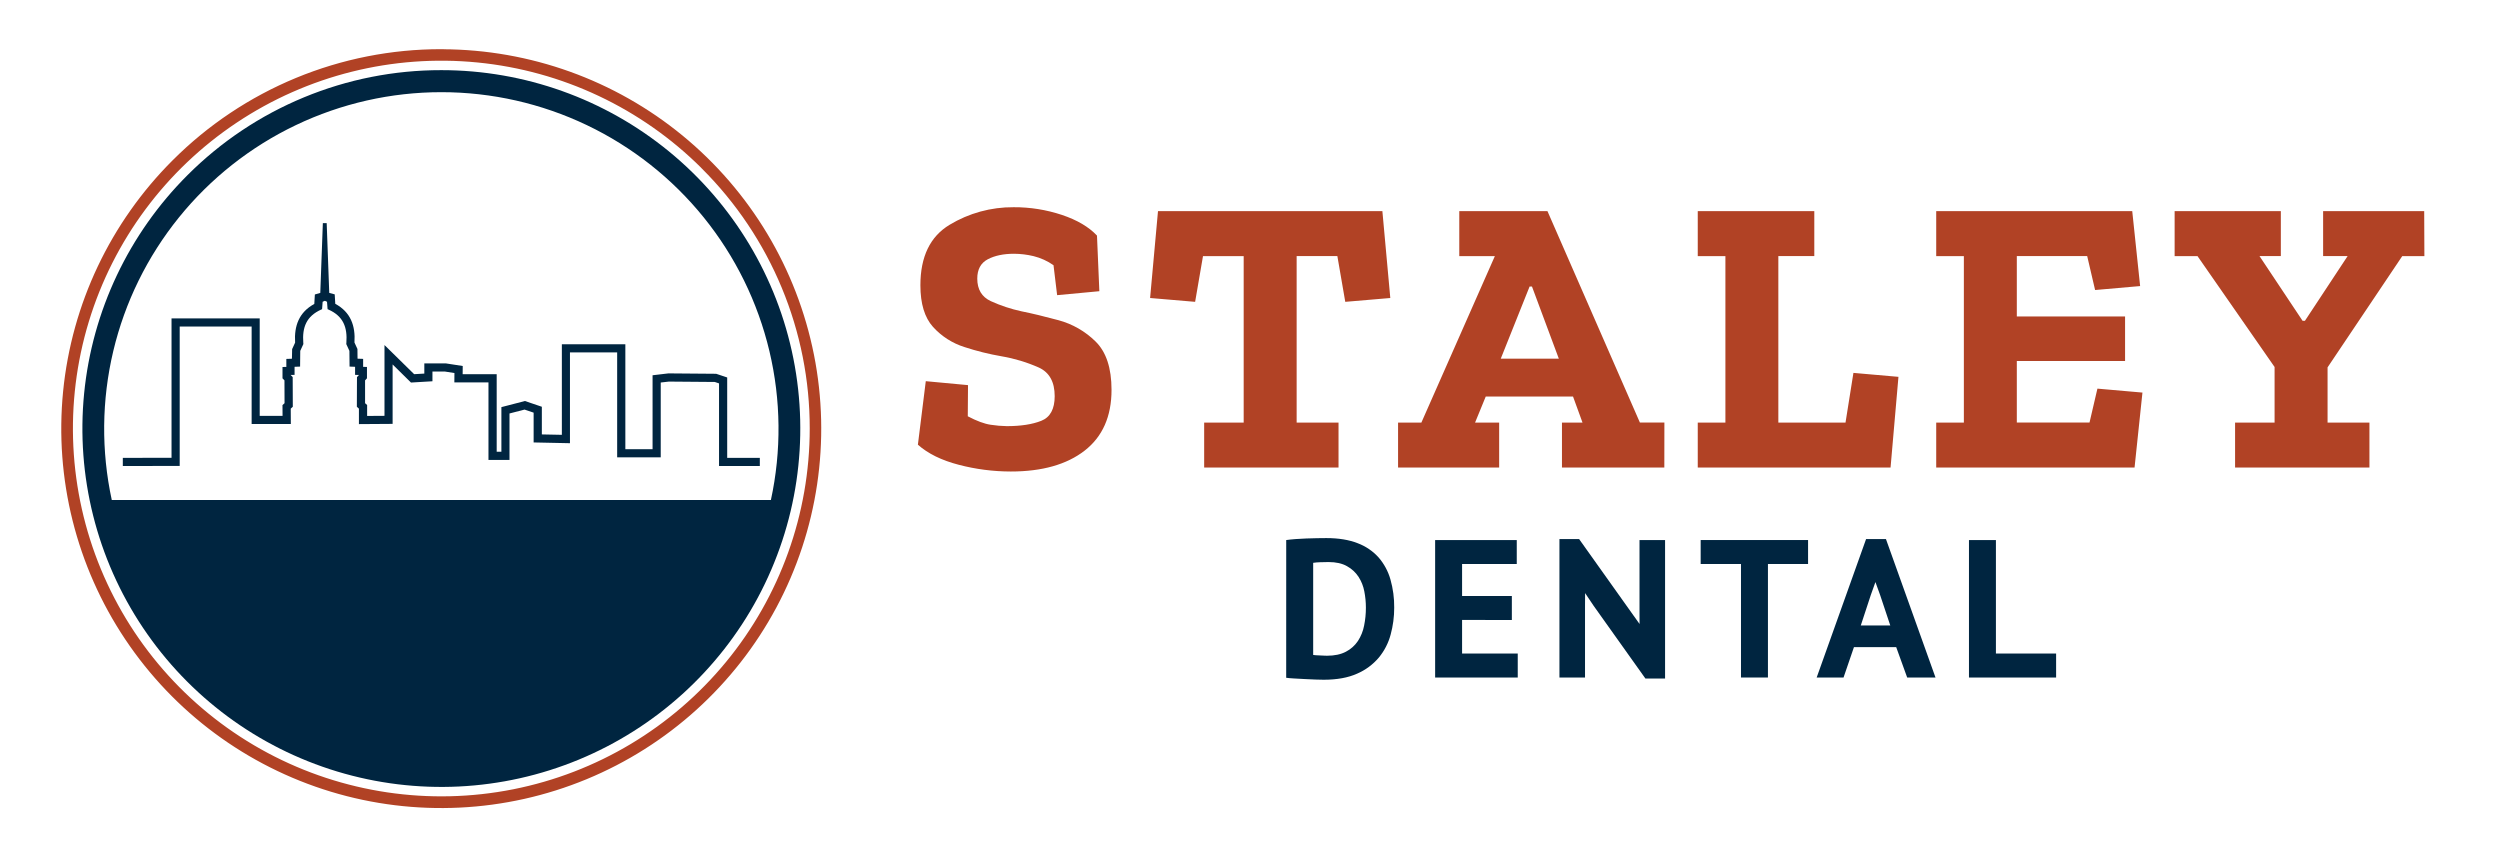
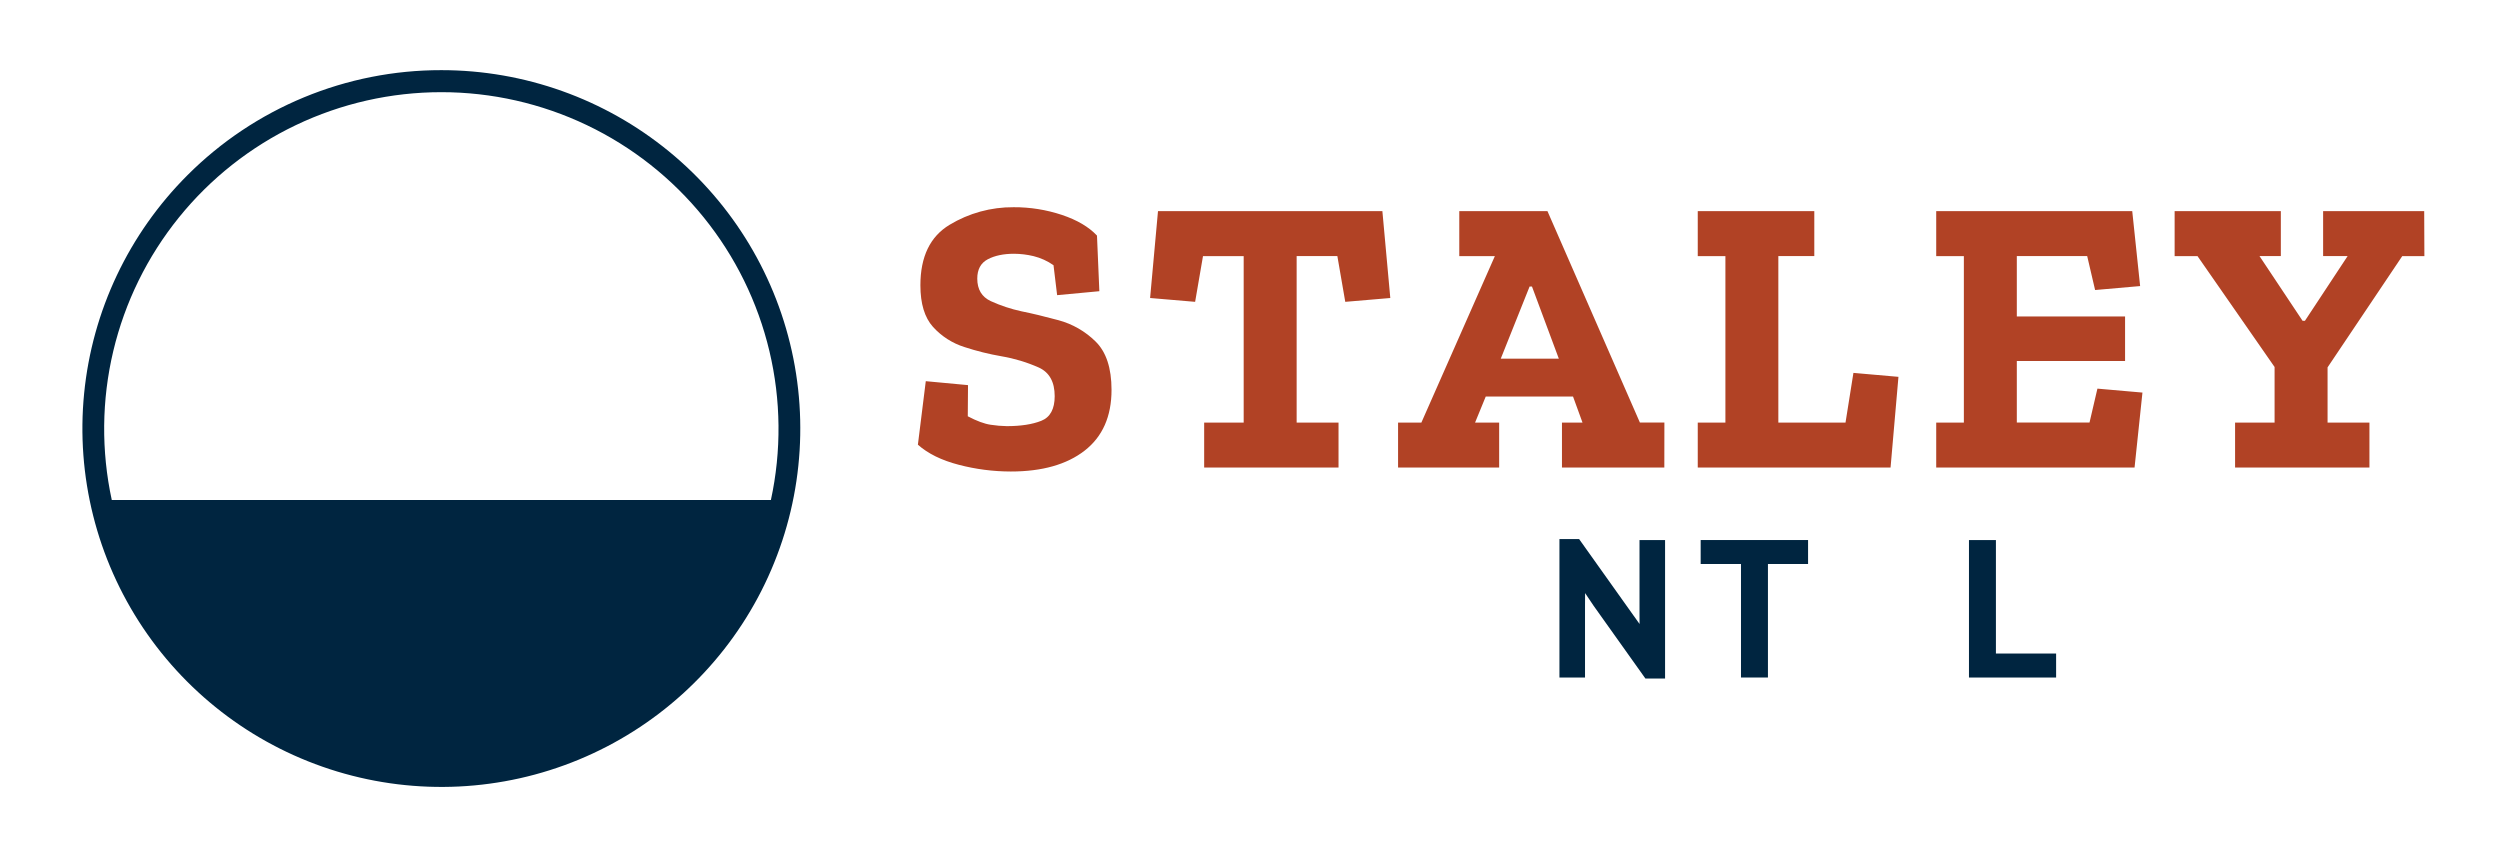
<svg xmlns="http://www.w3.org/2000/svg" width="731" height="248" viewBox="0 0 731 248" fill="none">
  <path d="M708.891 74.894H702.414L680.582 107.419v16.15h12.242v13.146H653.537V123.569H665.088V107.31L642.563 74.902H635.862V61.733H666.917V74.883H660.68l12.59 18.915H673.966l12.475-18.915H679.28V61.733h29.558L708.891 74.894zM624.143 136.715H566.148V123.569H574.234V74.894H566.148V61.733h57.318L625.774 83.647 612.608 84.802 610.295 74.883H589.717V92.528h31.654V105.562H589.717v17.995h21.256L613.285 113.635l13.167 1.154L624.143 136.715zm-71.345.0H496.423V123.569H504.509V74.894H496.423V61.733h34.079V74.883H519.988V123.569h19.64L541.94 109.033 555.107 110.187 552.798 136.715zm-96.994-31.833L447.947 83.775H447.255L438.821 104.882H455.804zm30.846 31.833H456.717V123.569H462.726L459.957 115.955H434.428l-3.12 7.614H438.353v13.146H408.795V123.569H415.608l21.488-48.675H426.694V61.733h25.78l27.033 61.824H486.669L486.65 136.715zM406.523 87.137l-13.166 1.121L391.044 74.879H379.139V123.569h12.246v13.146H352.098V123.569h11.554V74.894H351.754l-2.298 13.363-13.166-1.121L338.598 61.733h65.609L406.523 87.137zM325.012 113.994C325.012 121.762 322.393 127.683 317.155 131.758 311.917 135.832 304.717 137.869 295.555 137.869 290.428 137.864 285.323 137.205 280.364 135.908 275.32 134.601 271.329 132.641 268.391 130.028L270.699 111.457 283.047 112.611 282.979 121.723C285.598 123.105 287.832 123.931 289.68 124.2 291.247 124.446 292.828 124.581 294.414 124.604 298.497 124.604 301.847 124.085 304.463 123.049 307.08 122.013 308.39 119.61 308.392 115.839 308.392 111.685 306.852 108.898 303.771 107.478 300.305 105.937 296.66 104.832 292.921 104.191 289.22 103.554 285.571 102.648 282.003 101.479 278.473 100.367 275.304 98.338 272.821 95.598 270.356 92.859 269.124 88.802 269.124 83.427 269.124 75.046 271.974 69.145 277.674 65.723 283.314 62.317 289.79 60.54 296.382 60.59 301.171 60.566 305.932 61.323 310.476 62.831 314.944 64.326 318.371 66.344 320.758 68.887L321.45 85.149 309.103 86.304 308.048 77.547C306.284 76.311 304.306 75.412 302.215 74.894 300.343 74.442 298.424 74.209 296.498 74.2 293.417 74.2 290.856 74.739 288.816 75.817 286.776 76.896 285.755 78.778 285.755 81.466 285.755 84.619 287.065 86.811 289.684 88.041 292.57 89.359 295.591 90.361 298.694 91.029 301.772 91.647 305.371 92.513 309.492 93.626 313.588 94.729 317.327 96.875 320.343 99.854 323.453 102.9 325.01 107.613 325.012 113.994z" fill="#b14225" />
  <path fill-rule="evenodd" clip-rule="evenodd" d="M601.207 198.104h-25.48V157.906H583.606v33.193h17.601V198.104z" fill="#002540" />
-   <path fill-rule="evenodd" clip-rule="evenodd" d="M544.092 182.895H552.721L549.727 173.929 548.373 170.193l-1.351 3.792L544.092 182.895zM554.446 189.212H542.098L539.049 198.111H531.191l14.451-40.486H551.452l14.492 40.486H557.663L554.446 189.212z" fill="#002540" />
  <path fill-rule="evenodd" clip-rule="evenodd" d="M528.679 164.911H516.945v33.193H509.065V164.911h-11.79v-7.005h31.404v7.005z" fill="#002540" />
  <path fill-rule="evenodd" clip-rule="evenodd" d="M465.989 177.149 463.482 173.421 463.46 177.149v20.962H455.98V157.625h5.755l15.24 21.418L479.407 182.454 479.392 179.043v-21.13H486.867v40.485h-5.75l-15.128-21.249z" fill="#002540" />
-   <path fill-rule="evenodd" clip-rule="evenodd" d="M419.633 157.906h23.868v7.005H427.513v9.362h14.551v7.005H427.513v9.821h16.276V198.104H419.633V157.906z" fill="#002540" />
-   <path fill-rule="evenodd" clip-rule="evenodd" d="M388.459 164.344C387.619 164.344 386.766 164.363 385.9 164.4 385.255 164.418 384.611 164.476 383.973 164.572v26.932C384.228 191.556 384.487 191.585 384.748 191.59 385.122 191.612 385.496 191.631 385.93 191.65L387.135 191.706C387.509 191.724 387.808 191.736 387.999 191.736 390.222 191.736 392.071 191.343 393.548 190.559 394.964 189.829 396.172 188.751 397.057 187.428 397.949 186.057 398.564 184.525 398.868 182.919 399.218 181.19 399.392 179.43 399.388 177.666 399.386 176.076 399.232 174.49 398.928 172.929 398.647 171.406 398.07 169.953 397.23 168.652 396.377 167.36 395.221 166.296 393.862 165.551 392.445 164.744 390.643 164.342 388.456 164.344H388.459zM376.09 157.911C376.894 157.795 377.807 157.702 378.821 157.624 379.835 157.545 380.883 157.493 381.956 157.452 383.03 157.411 384.074 157.384 385.092 157.366 386.11 157.347 387.019 157.336 387.823 157.336 391.388 157.336 394.436 157.834 396.968 158.83 399.328 159.711 401.44 161.149 403.123 163.022 404.729 164.889 405.907 167.085 406.572 169.455 407.327 172.129 407.695 174.896 407.665 177.674 407.674 180.331 407.325 182.977 406.628 185.541 405.976 188.004 404.799 190.298 403.179 192.266 401.452 194.307 399.275 195.919 396.818 196.977 394.191 198.16 390.941 198.753 387.067 198.755 386.454 198.755 385.639 198.736 384.624 198.699 383.609 198.662 382.554 198.613 381.459 198.553 380.366 198.496 379.322 198.439 378.327 198.382 377.332 198.324 376.583 198.257 376.082 198.18L376.09 157.911z" fill="#002540" />
-   <path d="M237.129 125.32v0C237.125 150.287 228.451 174.479 212.584 193.777c-15.866 19.297-37.942 32.504-62.468 37.372C125.59 236.016 100.133 232.243 78.081 220.471c-22.052-11.772-39.333-30.814-48.9-53.881-9.567-23.067-10.827-48.733-3.567-72.624 7.261-23.891 22.593-44.53 43.385-58.399C89.792 21.697 114.757 15.455 139.643 17.903c24.834 2.443 48.056 13.392 65.724 30.984V48.906L205.474 49.013c10.051 10.01 18.022 21.904 23.454 35C234.36 97.108 237.148 111.145 237.129 125.32zM199.297 39.882c-19.707-16.157-44.393-25.025-69.885-25.115V14.744L129.048 14.744C114.503 14.725 100.097 17.576 86.659 23.133 73.221 28.689 61.015 36.843 50.743 47.125 32.62 65.207 21.337 89.005 18.817 114.464c-2.52 25.458 3.879 51.001 18.107 72.276 14.228 21.275 35.404 36.967 59.92 44.4C121.359 238.574 147.698 237.289 171.372 227.507 195.046 217.724 214.59 200.047 226.674 177.489s15.961-48.602 10.969-73.694C232.651 78.703 219.099 56.116 199.297 39.882z" fill="#b14225" stroke="#b14225" stroke-width=".73" />
-   <path fill-rule="evenodd" clip-rule="evenodd" d="M210.245 112.103 209.007 111.688 195.574 111.576 193.198 111.849v21.873h-12.74V103.043H166.655v26.551L156.033 129.37v-8.712L153.38 119.761l-4.404 1.14v13.58H142.829V111.815H132.854L132.876 109.073 130.118 108.643h-3.67v2.84L120.169 111.856 114.8 106.563v17.379L104.949 124.009v-4.524L104.346 118.936 104.38 110.257 104.949 109.663V109.637L103.826 109.611V107.25L102.21 107.19 102.165 102.591 101.252 100.604 101.282 100.23C101.615 95.695 100.376 92.441 96.044 90.517L95.782 90.401 95.621 88.238 95.045 87.973H94.917L94.341 88.238 94.177 90.401 93.918 90.517C89.597 92.46 88.343 95.688 88.68 100.23L88.706 100.604 87.793 102.591 87.748 107.19 86.132 107.25v2.361L85.01 109.637V109.663L85.582 110.257 85.616 118.936 85.013 119.485 85.04 123.968H73.579V95.486H52.544V136.236L35.912 136.263V133.879L50.156 133.857V93.102H75.94V121.599H82.619L82.6 118.446 83.202 117.897 83.176 111.221 82.604 110.627V107.31L83.726 107.284V104.949L85.361 104.893 85.421 102.08 86.289 100.186C85.982 95.243 87.445 91.305 91.902 88.873L92.066 86.105 93.653 85.642l.748-20.401h1.123l.748 20.401L97.87 86.072 98.034 88.832C102.505 91.253 103.965 95.213 103.647 100.152L104.515 102.046 104.545 104.878 106.18 104.934V107.269L107.302 107.295V110.612L106.748 111.221v6.669L107.347 118.435v3.187L112.424 121.588V100.892L121.097 109.409 124.072 109.237v-2.988H130.32L135.301 107.018 135.278 109.417h9.953v22.665H146.608V119.044l6.881-1.786L158.435 118.936V127.024l5.852.119V100.66h18.566v30.679h7.958V109.727L195.447 109.178l13.956.116L212.632 110.373v23.51h9.541V136.266H210.245V112.103z" fill="#002540" />
  <path d="M33.126 148.131C32.974 147.488 32.826 146.844 32.684 146.199 32.826 146.844 32.974 147.488 33.126 148.131zM33.608 150.077C33.47 149.539 33.332 148.994 33.201 148.452 33.332 148.994 33.47 149.524 33.608 150.077zM33.945 151.336C33.908 151.202 33.87 151.071 33.837 150.936 33.87 151.071 33.908 151.202 33.945 151.336zm-1.261-5.137H225.411C228.522 131.838 228.373 116.962 224.976 102.665 221.579 88.368 215.019 75.012 205.778 63.576 196.537 52.14 184.849 42.915 171.572 36.578c-13.278-6.338-27.808-9.627-42.524-9.627-14.717.0-29.247 3.289-42.524 9.627-13.277 6.338-24.965 15.563-34.206 26.999S36.516 88.368 33.119 102.665C29.722 116.962 29.573 131.838 32.684 146.199zM129.046 20.511C153.328 20.51 176.859 28.916 195.63 44.296c18.771 15.38 31.621 36.783 36.359 60.561 4.737 23.779 1.071 48.463-10.375 69.845s-29.963 38.141-52.397 47.419C146.783 231.4 121.821 232.625 98.584 225.587 75.348 218.55 55.274 203.685 41.783 183.526c-13.491-20.158-19.564-44.364-17.184-68.492 2.38-24.128 13.065-46.686 30.235-63.83C64.57 41.459 76.137 33.731 88.873 28.464c12.735-5.267 26.388-7.97 40.173-7.953z" fill="#002540" />
</svg>